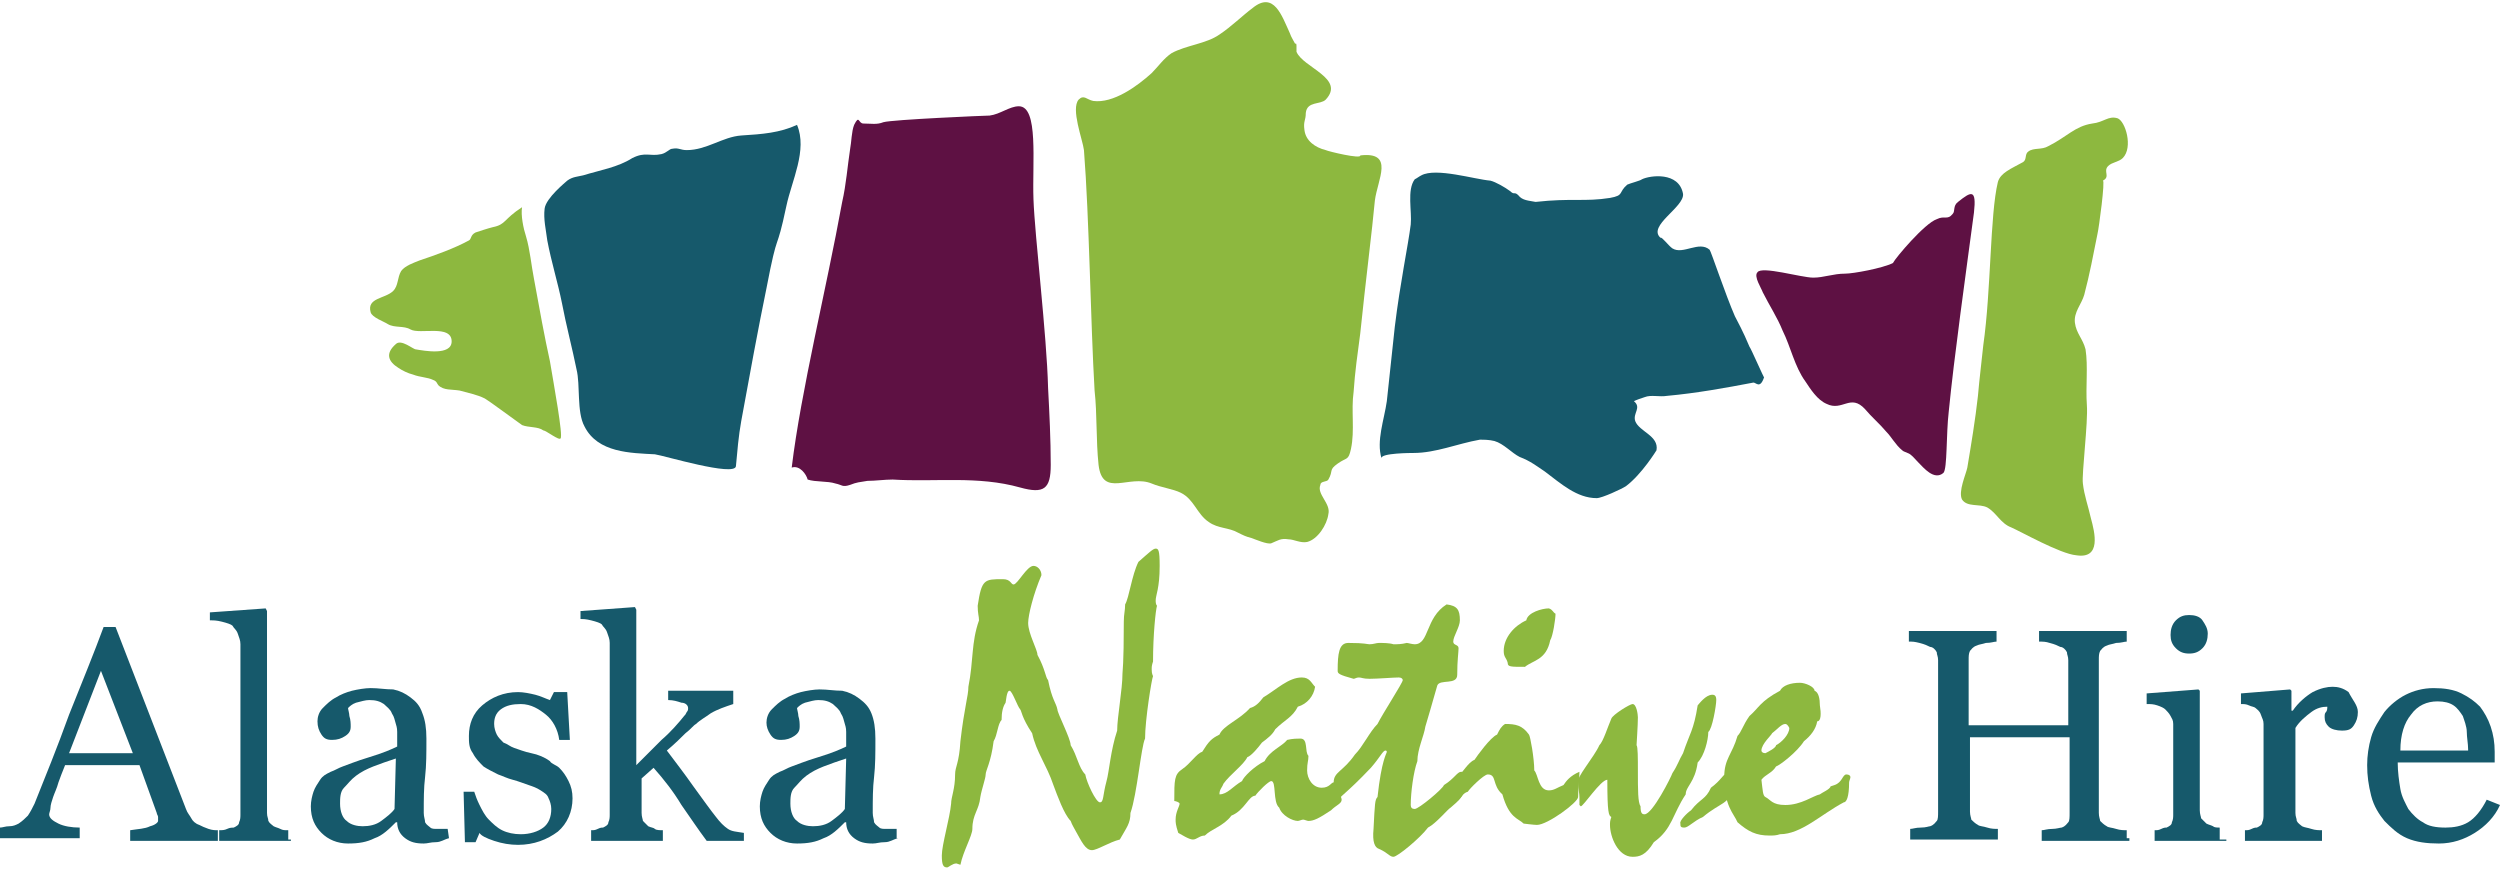
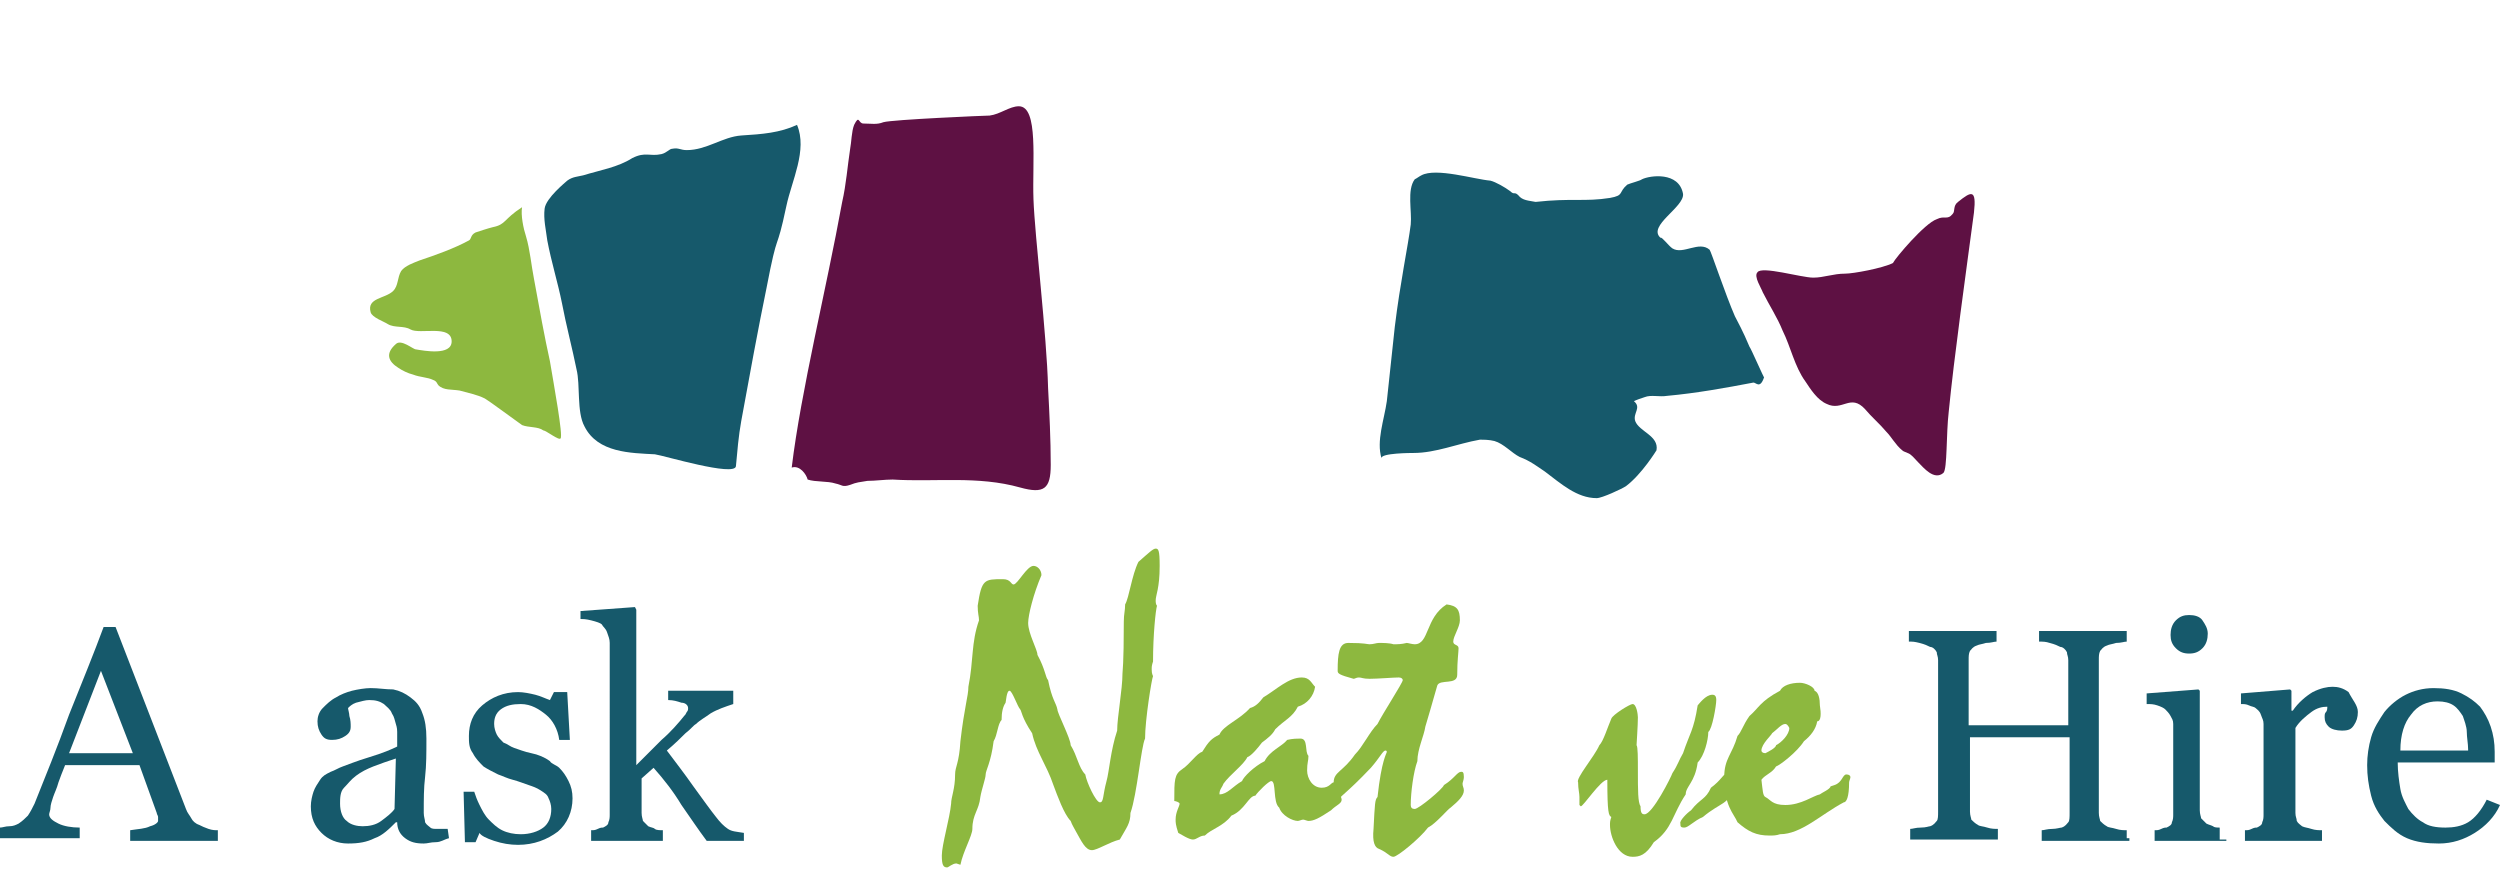
<svg xmlns="http://www.w3.org/2000/svg" version="1.1" id="Layer_1" x="0px" y="0px" viewBox="0 0 188.2 65.4" style="enable-background:new 0 0 188.2 65.4;" xml:space="preserve">
  <style type="text/css">
	.st0{fill:#16596B;}
	.st1{fill:#8DB83F;}
	.st2{fill:#5E1143;}
</style>
  <g>
    <path class="st0" d="M107,13.2c1.1-0.6,4,0.3,5.2,0.4c0.4,0.1,1.1,0.5,1.5,0.8c0.3,0.3,0.3,0,0.6,0.3c0.3,0.4,0.8,0.4,1.3,0.5   c2.7-0.3,3.7,0,5.6-0.3c1.1-0.2,0.6-0.4,1.3-1c0.2-0.1,1-0.3,1.1-0.4c0.6-0.3,2.8-0.6,3.1,1.1c0.1,1-2.7,2.4-1.7,3.3   c0.1-0.1,0.6,0.6,0.9,0.8c0.8,0.5,2-0.6,2.8,0.1c0.1,0.1,1.2,3.4,1.9,5c0.2,0.4,0.6,1.1,1.1,2.3c0.1,0.1,1.1,2.4,1.1,2.3   c-0.3,0.9-0.6,0.4-0.8,0.4c-2.1,0.4-4.3,0.8-6.5,1c-0.6,0.1-1.2-0.1-1.7,0.1c-0.3,0.1-0.6,0.2-0.8,0.3c0.6,0.5-0.1,0.9,0.1,1.5   c0.3,0.8,1.8,1.1,1.6,2.2c0,0-1.1,1.8-2.3,2.7c-0.3,0.2-1.8,0.9-2.2,0.9c-1.5,0-2.7-1.1-3.9-2c-0.6-0.4-1.1-0.8-1.9-1.1   c-0.6-0.3-1.2-1-1.9-1.2c-0.4-0.1-0.8-0.1-1.1-0.1c-1.7,0.3-3.3,1-5,1c-0.1,0-2.5,0-2.4,0.4c-0.4-1.3,0.2-2.9,0.4-4.3   c0.2-1.9,0.4-3.8,0.6-5.6c0.4-3.3,1-6.1,1.2-7.7c0.1-1-0.3-2.6,0.3-3.4C106.7,13.4,106.8,13.3,107,13.2" />
    <path class="st0" d="M16.4,63.3H9.8v-0.8c0.6-0.1,1.1-0.1,1.5-0.3c0.4-0.1,0.6-0.3,0.6-0.4v-0.3c0-0.1-0.1-0.2-0.1-0.3l-1.3-3.6   H4.9c-0.2,0.5-0.4,1-0.5,1.3c-0.1,0.4-0.3,0.8-0.4,1.1c-0.1,0.3-0.2,0.6-0.2,0.8c0,0.2-0.1,0.4-0.1,0.5c0,0.3,0.3,0.5,0.7,0.7   c0.4,0.2,1,0.3,1.6,0.3v0.8H0v-0.8c0.2,0,0.4-0.1,0.7-0.1C1,62.2,1.2,62.1,1.4,62c0.3-0.2,0.5-0.4,0.7-0.6c0.2-0.3,0.3-0.5,0.5-0.9   c0.8-2,1.7-4.2,2.6-6.7c1-2.5,1.9-4.7,2.6-6.6h0.9L14,60.9c0.1,0.3,0.3,0.5,0.4,0.7c0.1,0.2,0.3,0.4,0.6,0.5   c0.2,0.1,0.4,0.2,0.7,0.3c0.3,0.1,0.5,0.1,0.7,0.1L16.4,63.3L16.4,63.3z M10,56.7l-2.4-6.2l-2.4,6.2H10z" />
-     <path class="st0" d="M21.9,63.3h-5.4v-0.8c0.2,0,0.4,0,0.6-0.1c0.2-0.1,0.4-0.1,0.5-0.1c0.2-0.1,0.4-0.2,0.4-0.4   c0.1-0.2,0.1-0.4,0.1-0.6V48.5c0-0.3-0.1-0.5-0.2-0.8c-0.1-0.3-0.3-0.4-0.4-0.6c-0.1-0.1-0.4-0.2-0.8-0.3s-0.6-0.1-0.9-0.1v-0.6   l4.2-0.3l0.1,0.2v15.2c0,0.3,0.1,0.4,0.1,0.6c0.1,0.2,0.3,0.3,0.4,0.4c0.2,0.1,0.3,0.1,0.5,0.2c0.2,0.1,0.3,0.1,0.6,0.1v0.7H21.9z" />
    <path class="st0" d="M33.8,63.1c-0.4,0.1-0.6,0.3-1,0.3s-0.6,0.1-0.9,0.1c-0.6,0-1-0.1-1.4-0.4c-0.4-0.3-0.6-0.7-0.6-1.2h-0.1   c-0.5,0.5-1,1-1.6,1.2c-0.6,0.3-1.2,0.4-2,0.4c-0.8,0-1.5-0.3-2-0.8c-0.5-0.5-0.8-1.1-0.8-2c0-0.4,0.1-0.8,0.2-1.1   c0.1-0.3,0.3-0.6,0.5-0.9c0.2-0.3,0.4-0.4,0.8-0.6c0.3-0.1,0.6-0.3,0.9-0.4c0.3-0.1,1-0.4,2-0.7c1-0.3,1.7-0.6,2.1-0.8v-1.1   c0-0.1,0-0.3-0.1-0.6c-0.1-0.3-0.1-0.5-0.3-0.8c-0.1-0.3-0.4-0.5-0.6-0.7c-0.3-0.2-0.6-0.3-1.1-0.3c-0.3,0-0.6,0.1-1,0.2   c-0.3,0.1-0.5,0.3-0.6,0.4c0,0.1,0.1,0.4,0.1,0.6c0.1,0.3,0.1,0.6,0.1,0.8c0,0.3-0.1,0.5-0.4,0.7c-0.3,0.2-0.6,0.3-1,0.3   s-0.6-0.1-0.8-0.4c-0.2-0.3-0.3-0.6-0.3-1c0-0.3,0.1-0.7,0.4-1c0.3-0.3,0.6-0.6,1-0.8c0.3-0.2,0.8-0.4,1.2-0.5   c0.4-0.1,1-0.2,1.4-0.2c0.6,0,1.1,0.1,1.7,0.1c0.5,0.1,0.9,0.3,1.3,0.6c0.4,0.3,0.7,0.6,0.9,1.2c0.2,0.5,0.3,1.1,0.3,1.9   c0,1.1,0,2-0.1,2.9c-0.1,0.8-0.1,1.7-0.1,2.7c0,0.3,0.1,0.5,0.1,0.7c0.1,0.2,0.3,0.3,0.4,0.4c0.1,0.1,0.3,0.1,0.5,0.1h0.8   L33.8,63.1L33.8,63.1z M29.8,57.1c-0.6,0.2-1.2,0.4-1.7,0.6c-0.5,0.2-0.9,0.4-1.3,0.7c-0.4,0.3-0.6,0.6-0.9,0.9   c-0.3,0.3-0.3,0.8-0.3,1.2c0,0.6,0.2,1.1,0.5,1.3c0.3,0.3,0.8,0.4,1.2,0.4c0.5,0,1-0.1,1.4-0.4c0.4-0.3,0.8-0.6,1-0.9L29.8,57.1z" />
    <path class="st0" d="M42.1,57.8c0.3,0.3,0.5,0.6,0.7,1c0.2,0.4,0.3,0.8,0.3,1.3c0,1-0.4,1.9-1.1,2.5c-0.8,0.6-1.8,1-3,1   c-0.6,0-1.2-0.1-1.8-0.3c-0.6-0.2-1-0.4-1.1-0.6l-0.3,0.7h-0.8l-0.1-3.8h0.8c0.1,0.3,0.2,0.6,0.4,1c0.2,0.4,0.4,0.8,0.7,1.1   c0.3,0.3,0.6,0.6,1,0.8c0.4,0.2,0.9,0.3,1.4,0.3c0.7,0,1.3-0.2,1.7-0.5s0.6-0.8,0.6-1.4c0-0.3-0.1-0.6-0.2-0.8   c-0.1-0.3-0.3-0.4-0.6-0.6c-0.3-0.2-0.6-0.3-0.9-0.4c-0.3-0.1-0.8-0.3-1.2-0.4c-0.4-0.1-0.8-0.3-1.1-0.4c-0.4-0.2-0.8-0.4-1.1-0.6   c-0.3-0.3-0.6-0.6-0.8-1c-0.3-0.4-0.3-0.8-0.3-1.3c0-0.9,0.3-1.7,1-2.3c0.7-0.6,1.6-1,2.7-1c0.4,0,0.9,0.1,1.3,0.2   c0.4,0.1,0.8,0.3,1.1,0.4l0.3-0.6h1l0.2,3.6h-0.8c-0.1-0.8-0.5-1.5-1-1.9c-0.5-0.4-1.1-0.8-1.9-0.8c-0.6,0-1.1,0.1-1.5,0.4   c-0.4,0.3-0.5,0.7-0.5,1.1c0,0.3,0.1,0.6,0.2,0.8c0.1,0.2,0.3,0.4,0.5,0.6c0.3,0.1,0.5,0.3,0.8,0.4c0.3,0.1,0.8,0.3,1.3,0.4   c0.5,0.1,1,0.3,1.4,0.6C41.5,57.5,41.9,57.6,42.1,57.8" />
    <path class="st0" d="M56.5,63.3h-3.3c-0.6-0.8-1.2-1.7-1.9-2.7c-0.6-1-1.3-1.9-2.1-2.8l-0.9,0.8v2.6c0,0.3,0.1,0.5,0.1,0.6   c0.1,0.1,0.3,0.3,0.4,0.4c0.2,0.1,0.4,0.1,0.5,0.2c0.1,0.1,0.4,0.1,0.6,0.1v0.8h-5.4v-0.8c0.2,0,0.3,0,0.5-0.1   c0.2-0.1,0.3-0.1,0.4-0.1c0.2-0.1,0.4-0.2,0.4-0.4c0.1-0.2,0.1-0.4,0.1-0.6V48.4c0-0.3-0.1-0.5-0.2-0.8c-0.1-0.3-0.3-0.4-0.4-0.6   c-0.1-0.1-0.4-0.2-0.8-0.3c-0.4-0.1-0.6-0.1-0.8-0.1v-0.6l4.1-0.3l0.1,0.2v11.7c0.6-0.6,1.2-1.2,1.9-1.9c0.7-0.6,1.3-1.3,1.7-1.8   c0.1-0.1,0.1-0.1,0.2-0.3c0.1-0.1,0.1-0.2,0.1-0.3c0-0.2-0.2-0.4-0.5-0.4c-0.3-0.1-0.6-0.2-1-0.2v-0.7h4.9V53   c-0.6,0.2-1.2,0.4-1.7,0.7c-0.4,0.3-0.8,0.5-1.1,0.8c-0.2,0.1-0.4,0.4-0.8,0.7c-0.3,0.3-0.8,0.8-1.4,1.3c0.6,0.8,1.3,1.7,2,2.7   c0.8,1.1,1.3,1.8,1.7,2.3c0.3,0.4,0.6,0.7,0.9,0.9c0.3,0.2,0.6,0.2,1.2,0.3v0.6H56.5z" />
-     <path class="st0" d="M67.6,63.1c-0.4,0.1-0.6,0.3-1,0.3s-0.6,0.1-0.9,0.1c-0.6,0-1-0.1-1.4-0.4c-0.4-0.3-0.6-0.7-0.6-1.2h-0.1   c-0.5,0.5-1,1-1.6,1.2c-0.6,0.3-1.2,0.4-2,0.4c-0.8,0-1.5-0.3-2-0.8c-0.5-0.5-0.8-1.1-0.8-2c0-0.4,0.1-0.8,0.2-1.1   c0.1-0.3,0.3-0.6,0.5-0.9c0.2-0.3,0.4-0.4,0.8-0.6c0.3-0.1,0.6-0.3,0.9-0.4c0.3-0.1,1-0.4,2-0.7c1-0.3,1.7-0.6,2.1-0.8v-1.1   c0-0.1,0-0.3-0.1-0.6c-0.1-0.3-0.1-0.5-0.3-0.8c-0.1-0.3-0.4-0.5-0.6-0.7c-0.3-0.2-0.6-0.3-1.1-0.3c-0.3,0-0.6,0.1-1,0.2   c-0.3,0.1-0.5,0.3-0.6,0.4c0,0.1,0.1,0.4,0.1,0.6c0.1,0.3,0.1,0.6,0.1,0.8c0,0.3-0.1,0.5-0.4,0.7c-0.3,0.2-0.6,0.3-1,0.3   s-0.6-0.1-0.8-0.4c-0.2-0.3-0.3-0.6-0.3-0.9s0.1-0.7,0.4-1c0.3-0.3,0.6-0.6,1-0.8c0.3-0.2,0.8-0.4,1.2-0.5c0.4-0.1,1-0.2,1.4-0.2   c0.6,0,1.1,0.1,1.7,0.1c0.5,0.1,0.9,0.3,1.3,0.6c0.4,0.3,0.7,0.6,0.9,1.1c0.2,0.5,0.3,1.1,0.3,1.9c0,1.1,0,2-0.1,2.9   c-0.1,0.8-0.1,1.7-0.1,2.7c0,0.3,0.1,0.5,0.1,0.7c0.1,0.2,0.3,0.3,0.4,0.4c0.1,0.1,0.3,0.1,0.5,0.1h0.8V63.1z M63.7,57.1   c-0.6,0.2-1.2,0.4-1.7,0.6c-0.5,0.2-0.9,0.4-1.3,0.7c-0.4,0.3-0.6,0.6-0.9,0.9c-0.3,0.3-0.3,0.8-0.3,1.2c0,0.6,0.2,1.1,0.5,1.3   c0.3,0.3,0.8,0.4,1.2,0.4c0.5,0,1-0.1,1.4-0.4c0.4-0.3,0.8-0.6,1-0.9L63.7,57.1z" />
    <path class="st1" d="M81,62.6c-0.1-0.2-0.3-0.5-0.4-0.8c-0.5-0.5-1-1.9-1.3-2.7c-0.5-1.5-1.3-2.5-1.6-3.9c-0.8-1.2-0.8-1.7-0.9-1.8   C76.6,53.2,76.2,52,76,52c-0.1,0-0.2,0.1-0.3,0.9c-0.2,0.3-0.3,0.7-0.3,1.3c-0.3,0.3-0.3,1.1-0.6,1.6c-0.2,1.6-0.6,2.2-0.6,2.5   c0,0.3-0.3,1.1-0.4,1.7c-0.1,1-0.6,1.3-0.6,2.4c0,0.5-0.7,1.7-0.9,2.7L72,65c-0.3,0-0.6,0.3-0.7,0.3c-0.3,0-0.4-0.2-0.4-0.9   c0-0.8,0.6-2.8,0.7-3.9c0-0.5,0.3-1.1,0.3-2.2c0-0.6,0.3-0.8,0.4-2.5c0.3-2.6,0.6-3.4,0.6-4.1c0.4-2,0.2-3.3,0.8-5   c0-0.3-0.1-0.5-0.1-1.1c0.3-2,0.5-2,1.9-2c0.6,0,0.6,0.4,0.8,0.4c0.3,0,1-1.4,1.5-1.4c0.3,0,0.6,0.3,0.6,0.7c-0.6,1.4-1,3-1,3.6   c0,0.8,0.7,2,0.7,2.4c0.6,1.1,0.6,1.7,0.8,1.9c0.3,1.5,0.6,1.7,0.7,2.2c0,0.3,1,2.2,1,2.7c0.5,0.8,0.6,1.7,1.1,2.2   c0.1,0.6,0.8,2.1,1.1,2.1c0.3,0,0.2-0.5,0.5-1.6c0.2-0.7,0.3-2.3,0.8-3.8c0-1,0.4-3.1,0.4-4.3c0-0.2,0.1-0.6,0.1-3.9   c0-0.6,0.1-0.8,0.1-1.3c0.3-0.5,0.5-2.2,1-3.2c0.8-0.7,1.1-1,1.3-1c0.2,0,0.3,0.1,0.3,1.3c0,1.7-0.3,2.2-0.3,2.6   c0,0.1,0,0.3,0.1,0.4c-0.1,0.3-0.3,2.2-0.3,4.2c-0.1,0.3-0.1,0.4-0.1,0.6c0,0.1,0,0.3,0.1,0.5c-0.1,0.2-0.6,3.3-0.6,4.7   c-0.3,0.6-0.6,4.2-1.1,5.6c0,0.8-0.3,1.1-0.8,2c-0.8,0.2-1.7,0.8-2.1,0.8C81.7,64,81.4,63.3,81,62.6" />
    <path class="st1" d="M100.9,58.5c0,0.4,0.1,0.8,0.1,0.9c0,0.1-0.1,0.3-0.1,0.4c0,0.1,0.1,0.3,0.1,0.4c0,0.3-0.4,0.4-0.8,0.8   c-0.9,0.6-1.3,0.8-1.7,0.8c-0.1,0-0.3-0.1-0.4-0.1c-0.1,0-0.3,0.1-0.4,0.1c-0.4,0-1.2-0.4-1.4-1c-0.5-0.4-0.2-2-0.6-2   c-0.2,0-1,0.8-1.2,1.1c-0.5,0-0.8,1.1-1.8,1.5c-0.6,0.8-1.5,1-2,1.5c-0.4,0-0.6,0.3-0.9,0.3c-0.3,0-0.9-0.4-1.1-0.5   c-0.2-0.6-0.2-0.8-0.2-1c0-0.6,0.3-1,0.3-1.2c0-0.1-0.3-0.2-0.4-0.2c0-1.6,0-2,0.6-2.4c0.6-0.4,1.1-1.2,1.5-1.3   c0.5-0.8,0.7-1,1.3-1.3c0.3-0.7,1.5-1.1,2.3-2c0.4-0.1,0.7-0.4,1-0.8c1-0.6,1.9-1.5,2.9-1.5c0.6,0,0.7,0.4,1,0.7   c-0.1,0.7-0.6,1.3-1.3,1.5c-0.4,0.8-1,1-1.7,1.7c-0.2,0.4-0.6,0.7-1,1c-0.3,0.4-0.8,1-1.1,1.1c-0.3,0.6-1.3,1.3-1.8,2   c-0.1,0.3-0.3,0.4-0.3,0.8c0.6,0,1-0.6,1.7-1c0.1-0.3,0.9-1.1,1.7-1.5c0.4-0.8,1.3-1.1,1.7-1.6c0.4-0.1,0.8-0.1,1-0.1   c0.6,0,0.3,1,0.6,1.3c0,0.4-0.1,0.5-0.1,1.1c0,0.6,0.4,1.3,1.1,1.3c0.6,0,0.7-0.4,0.9-0.4c0.4-0.3,0.5-0.6,0.6-0.6L100.9,58.5z" />
    <path class="st1" d="M109.4,48.3c0,0.3,0.4,0.2,0.4,0.5s-0.1,0.9-0.1,2c0,0.8-1.3,0.3-1.5,0.8c-0.1,0.3-0.3,1.1-0.9,3.1   c-0.1,0.7-0.6,1.7-0.6,2.6c-0.3,0.8-0.5,2.4-0.5,3.3c0,0.2,0.1,0.3,0.3,0.3c0.3,0,2.1-1.5,2.2-1.8c0.8-0.5,1-1,1.3-1   c0.1,0,0.2,0,0.2,0.4c0,0.2-0.1,0.4-0.1,0.5c0,0.2,0.1,0.3,0.1,0.5c0,0.4-0.4,0.8-1,1.3c-0.2,0.1-1.1,1.2-1.7,1.5   c-0.6,0.8-2.3,2.2-2.6,2.2c-0.3,0-0.4-0.3-1.1-0.6c-0.3-0.1-0.5-0.5-0.4-1.5c0.1-1.9,0.1-2.2,0.3-2.4c0.3-2.8,0.7-3.3,0.7-3.4   c0-0.1-0.1-0.1-0.1-0.1c-0.2,0-0.4,0.5-1.1,1.3c-1.9,2-2.2,2-2.7,2.7c-0.1-0.4-0.1-0.9-0.1-1.6c0-0.8,0.7-0.8,1.6-2.1   c0.6-0.6,1.1-1.7,1.7-2.3c0.4-0.8,1.9-3.1,1.9-3.3c0-0.1-0.1-0.2-0.3-0.2c-0.4,0-1.6,0.1-2.2,0.1c-0.5,0-0.6-0.1-0.8-0.1   c-0.2,0-0.3,0.1-0.4,0.1c-1.1-0.3-1.2-0.4-1.2-0.6c0-1.3,0.1-2.1,0.8-2.1c1.3,0,1.4,0.1,1.6,0.1c0.3,0,0.5-0.1,0.7-0.1   c0.3,0,0.8,0,1.1,0.1c0.3,0,0.6,0,1-0.1c0.1,0,0.4,0.1,0.6,0.1c1.1,0,0.8-2,2.4-3c0.8,0.1,1,0.4,1,1.2   C109.9,47.2,109.4,47.9,109.4,48.3" />
-     <path class="st1" d="M109.7,58.5c0.4-0.3,0.8-1.1,1.3-1.3c0.2-0.3,1.2-1.7,1.7-1.9c0.2-0.4,0.3-0.6,0.6-0.8c0.8,0,1.3,0.1,1.8,0.8   c0.1,0.1,0.4,1.8,0.4,2.7c0.3,0.3,0.3,1.5,1.1,1.5c0.4,0,0.6-0.2,1.1-0.4c0.2-0.3,0.5-0.7,1.2-1c0,0.6-0.1,1.3-0.1,1.9   c0,0.4-2.3,2.1-3.1,2.1c-0.2,0-1-0.1-1-0.1c-0.4-0.4-1.1-0.4-1.6-2.2c-0.8-0.7-0.4-1.5-1.1-1.5c-0.3,0-1.4,1.1-1.5,1.3   c-0.4,0.1-0.6,0.6-0.8,0.7c-0.1-0.1-0.1-0.3-0.1-0.4C109.6,59.9,109.6,58.7,109.7,58.5 M117.1,46.2c0,0.4-0.2,1.7-0.4,2   c-0.3,1.5-1.3,1.5-1.9,2c-1.1,0-1.3,0-1.3-0.3c-0.1-0.4-0.3-0.4-0.3-0.9c0-1,0.8-1.9,1.7-2.3c0.1-0.6,1.2-0.9,1.7-0.9   C116.9,45.9,116.9,46.1,117.1,46.2" />
    <path class="st1" d="M120.4,56.1c0.3-0.3,0.6-1.3,0.9-2c0.1-0.3,1.4-1.1,1.6-1.1c0.3,0,0.4,0.8,0.4,1c0,0.6-0.1,2-0.1,2.1   c0.1,0.1,0.1,1,0.1,1.9c0,1.5,0,2.4,0.2,2.7c0,0.5,0.1,0.6,0.3,0.6c0.6,0,2-2.8,2.1-3.1c0.4-0.6,0.5-1,0.8-1.5   c0.5-1.5,0.8-1.7,1.1-3.6c0.1-0.1,0.6-0.8,1.1-0.8c0.2,0,0.3,0.1,0.3,0.4c0,0.4-0.3,2.2-0.6,2.4c0,0.6-0.3,1.8-0.8,2.3   c-0.2,1.5-0.9,1.8-0.9,2.4c-1,1.5-1,2.6-2.4,3.6c-0.6,1-1.1,1.1-1.6,1.1c-1.1,0-1.7-1.5-1.7-2.4c0-0.2,0-0.3,0.1-0.6   c-0.2-0.1-0.3-0.3-0.3-2.8c-0.5,0-1.8,2-2,2l-0.1-0.1V60c0-0.3-0.1-0.6-0.1-1.1C118.6,58.6,120,57,120.4,56.1 M127.3,61   c0.7-0.9,1.1-0.8,1.5-1.7c0.8-0.6,0.9-1,1.1-1c0.3,0,0.3,1.1,0.4,1.1c0,1.1-0.8,1-2.1,2.1c-0.7,0.3-1.1,0.8-1.4,0.8   c-0.3,0-0.3-0.1-0.3-0.3C126.4,61.8,127,61.2,127.3,61" />
    <path class="st1" d="M136.8,54.3c-0.1,0.6-0.5,1.1-1,1.5c-0.5,0.8-1.8,1.8-2.1,1.9c-0.3,0.5-0.8,0.6-1.1,1c0.1,0.8,0.1,1.2,0.3,1.3   c0.4,0.2,0.5,0.6,1.5,0.6c1.2,0,2.1-0.7,2.6-0.8c0.1-0.1,0.8-0.4,0.8-0.6l0.3-0.1c0.6-0.2,0.6-0.8,0.9-0.8c0.2,0,0.3,0.1,0.3,0.2   c0,0.1-0.1,0.3-0.1,0.4c0,1.1-0.2,1.5-0.4,1.5c-1.7,0.9-3.2,2.4-4.8,2.4c-0.3,0.1-0.5,0.1-0.8,0.1c-1,0-1.6-0.3-2.4-1   c-0.3-0.7-1-1.2-1-3.4c0-1.4,0.6-1.7,1-3.1c0.3-0.3,0.4-0.8,0.9-1.5c0.7-0.6,0.8-1.1,2.3-1.9c0.2-0.4,0.8-0.6,1.5-0.6   c0.4,0,1.1,0.3,1.1,0.6c0.3,0.1,0.4,0.6,0.4,1.1C137.1,53.7,137.1,54.3,136.8,54.3 M134.4,54.5c-0.3,0-0.6,0.4-1,0.7   c0,0.1-0.8,0.8-0.8,1.3c0,0.1,0.1,0.2,0.3,0.2c0.2-0.1,0.8-0.4,0.8-0.6c0.4-0.2,1-0.8,1-1.3C134.6,54.6,134.5,54.5,134.4,54.5" />
    <path class="st0" d="M160.3,63.3h-6.6v-0.8c0.2,0,0.4-0.1,0.8-0.1c0.3,0,0.6-0.1,0.7-0.1c0.3-0.1,0.4-0.3,0.5-0.4   c0.1-0.1,0.1-0.4,0.1-0.7v-5.7h-7.5v5.6c0,0.3,0.1,0.5,0.1,0.6c0.1,0.1,0.3,0.3,0.5,0.4c0.1,0.1,0.4,0.1,0.7,0.2   c0.3,0.1,0.6,0.1,0.8,0.1v0.8h-6.6v-0.8c0.2,0,0.4-0.1,0.8-0.1s0.6-0.1,0.7-0.1c0.3-0.1,0.4-0.3,0.5-0.4c0.1-0.1,0.1-0.4,0.1-0.7   V49.7c0-0.3-0.1-0.4-0.1-0.6c-0.1-0.2-0.3-0.4-0.5-0.4c-0.2-0.1-0.4-0.2-0.8-0.3s-0.5-0.1-0.8-0.1v-0.8h6.6v0.8   c-0.2,0-0.4,0.1-0.8,0.1c-0.3,0.1-0.5,0.1-0.7,0.2c-0.3,0.1-0.4,0.3-0.5,0.4c-0.1,0.2-0.1,0.4-0.1,0.7v4.9h7.5v-4.9   c0-0.3-0.1-0.4-0.1-0.6c-0.1-0.2-0.3-0.4-0.5-0.4c-0.2-0.1-0.4-0.2-0.8-0.3c-0.3-0.1-0.5-0.1-0.8-0.1v-0.8h6.6v0.8   c-0.2,0-0.4,0.1-0.8,0.1c-0.3,0.1-0.5,0.1-0.7,0.2c-0.3,0.1-0.4,0.3-0.5,0.4c-0.1,0.2-0.1,0.4-0.1,0.7v11.5c0,0.3,0.1,0.5,0.1,0.6   c0.1,0.1,0.3,0.3,0.5,0.4c0.1,0.1,0.4,0.1,0.7,0.2c0.3,0.1,0.6,0.1,0.8,0.1v0.6H160.3z" />
    <path class="st0" d="M167.6,63.3h-5.4v-0.8c0.2,0,0.3,0,0.5-0.1c0.2-0.1,0.3-0.1,0.4-0.1c0.2-0.1,0.4-0.2,0.4-0.4   c0.1-0.2,0.1-0.4,0.1-0.6v-6.8c0-0.3-0.1-0.4-0.2-0.6c-0.1-0.2-0.3-0.4-0.4-0.5c-0.1-0.1-0.3-0.2-0.6-0.3c-0.3-0.1-0.5-0.1-0.8-0.1   v-0.8l3.9-0.3l0.1,0.1v9c0,0.3,0.1,0.5,0.1,0.6c0.1,0.1,0.3,0.3,0.4,0.4c0.2,0.1,0.3,0.1,0.5,0.2c0.1,0.1,0.3,0.1,0.5,0.1v0.9   H167.6z M166.2,47.7c0,0.4-0.1,0.8-0.4,1.1c-0.3,0.3-0.6,0.4-1,0.4s-0.7-0.1-1-0.4c-0.3-0.3-0.4-0.6-0.4-1s0.1-0.8,0.4-1.1   c0.3-0.3,0.6-0.4,1-0.4c0.4,0,0.8,0.1,1,0.4C166,47,166.2,47.3,166.2,47.7" />
    <path class="st0" d="M177.5,53.6c0,0.4-0.1,0.7-0.3,1c-0.2,0.3-0.4,0.4-0.9,0.4c-0.4,0-0.8-0.1-1-0.3c-0.2-0.2-0.3-0.4-0.3-0.7   c0-0.2,0-0.3,0.1-0.4c0.1-0.1,0.1-0.3,0.1-0.4c-0.4,0-0.8,0.1-1.2,0.4c-0.4,0.3-0.9,0.7-1.2,1.2v6.4c0,0.3,0.1,0.4,0.1,0.6   c0.1,0.2,0.3,0.3,0.4,0.4c0.2,0.1,0.4,0.1,0.7,0.2c0.3,0.1,0.6,0.1,0.8,0.1v0.8H169v-0.8c0.2,0,0.3,0,0.5-0.1   c0.2-0.1,0.3-0.1,0.4-0.1c0.2-0.1,0.4-0.2,0.4-0.4c0.1-0.2,0.1-0.4,0.1-0.6v-6.8c0-0.3-0.1-0.4-0.2-0.7c-0.1-0.3-0.3-0.4-0.4-0.5   c-0.1-0.1-0.3-0.1-0.5-0.2c-0.2-0.1-0.4-0.1-0.6-0.1v-0.8l3.7-0.3l0.1,0.1v1.5h0.1c0.4-0.6,1-1.1,1.5-1.4c0.6-0.3,1.1-0.4,1.5-0.4   c0.4,0,0.8,0.1,1.2,0.4C177.1,52.7,177.5,53.1,177.5,53.6" />
    <path class="st0" d="M188.2,60.6c-0.4,0.9-1.1,1.6-1.9,2.1c-0.8,0.5-1.7,0.8-2.7,0.8c-0.9,0-1.7-0.1-2.4-0.4s-1.2-0.8-1.7-1.3   c-0.4-0.5-0.8-1.1-1-1.9c-0.2-0.8-0.3-1.5-0.3-2.3c0-0.7,0.1-1.4,0.3-2.1c0.2-0.7,0.6-1.3,1-1.9c0.4-0.5,1-1,1.6-1.3   c0.6-0.3,1.3-0.5,2.1-0.5c0.8,0,1.5,0.1,2.1,0.4c0.6,0.3,1,0.6,1.4,1c0.3,0.4,0.6,0.9,0.8,1.5c0.2,0.6,0.3,1.2,0.3,1.9v0.8h-7.3   c0,0.7,0.1,1.4,0.2,2c0.1,0.6,0.4,1.1,0.6,1.5c0.3,0.4,0.7,0.8,1.1,1c0.4,0.3,1,0.4,1.7,0.4c0.6,0,1.2-0.1,1.7-0.4   c0.5-0.3,1-0.9,1.4-1.7L188.2,60.6z M185.8,56.4c0-0.4-0.1-0.9-0.1-1.3s-0.2-0.9-0.3-1.2c-0.2-0.3-0.4-0.6-0.7-0.8   c-0.3-0.2-0.7-0.3-1.2-0.3c-0.8,0-1.5,0.3-2,1c-0.5,0.6-0.8,1.5-0.8,2.7H185.8z" />
-     <path class="st1" d="M97.6,3.5v0.4c0.5,1.2,3.7,2,2.2,3.6c-0.4,0.4-1.4,0.1-1.5,1c0,0.6-0.2,0.6-0.1,1.3c0.1,0.8,0.8,1.3,1.6,1.5   c0.2,0.1,2.7,0.7,2.6,0.4c2.6-0.3,1.3,1.8,1.1,3.4c-0.2,2.2-0.7,6.1-1.1,10c-0.2,1.5-0.4,2.9-0.5,4.4c-0.2,1.4,0.1,2.9-0.2,4.3   c-0.2,0.9-0.3,0.6-1,1.1c-0.7,0.5-0.3,0.5-0.7,1.2c-0.1,0.2-0.6,0.1-0.6,0.4c-0.3,0.7,0.8,1.4,0.6,2.2c-0.1,0.8-0.8,1.9-1.6,2.1   c-0.5,0.1-1-0.2-1.4-0.2c-0.6-0.1-0.8,0.1-1.3,0.3c-0.3,0.1-1.2-0.3-1.5-0.4c-0.4-0.1-0.6-0.2-1-0.4c-0.7-0.4-1.5-0.3-2.2-0.8   c-0.9-0.6-1.1-1.7-2.1-2.2c-0.6-0.3-1.5-0.4-2.2-0.7C85,35.7,83,37.5,82.7,35c-0.2-1.9-0.1-3.8-0.3-5.6c-0.3-5.1-0.4-13-0.8-18.1   c-0.1-0.8-1-3.1-0.4-3.8c0.4-0.4,0.6,0,1.1,0.1c1.5,0.2,3.3-1.1,4.4-2.1c0.5-0.5,0.9-1.1,1.5-1.5c1.1-0.6,2.6-0.7,3.6-1.4   c0.9-0.6,1.7-1.4,2.5-2c1.6-1.3,2.2,0.6,2.8,1.9c0.1,0.3,0.3,0.6,0.4,0.8C97.6,3.2,97.6,3.4,97.6,3.5" />
    <path class="st2" d="M59.6,35.2c0.7-5.8,2.6-13.4,3.8-20c0.3-1.3,0.4-2.7,0.6-4c0.1-0.5,0.1-1.3,0.3-1.8c0.4-0.8,0.3-0.1,0.7-0.1   c0.6,0,1,0.1,1.5-0.1c0.7-0.2,7.7-0.5,8-0.5c0.8-0.1,1.5-0.7,2.2-0.7c1.5,0,1,4.2,1.1,7c0.1,2.8,1,10.2,1.1,14.2   c0.1,1.9,0.2,3.9,0.2,5.8c0,1.8-0.5,2.2-2.3,1.7c-3.2-0.9-6.4-0.4-9.6-0.6c-0.6,0-1.3,0.1-1.9,0.1c-0.6,0.1-0.8,0.1-1.3,0.3   c-0.6,0.2-0.6,0-1.1-0.1c-0.6-0.2-1.5-0.1-2.1-0.3C60.7,35.7,60.2,35,59.6,35.2" />
    <path class="st0" d="M60,9.4C60,9.3,60,9.3,60,9.4c0.8,1.9-0.4,4.2-0.8,6.1c-0.8,3.8-0.6,1.5-1.5,6.2c-0.6,2.9-1.3,6.7-1.9,10   c-0.2,1.1-0.3,2.3-0.4,3.4c-0.1,0.8-5.4-0.8-6.1-0.9c-1.8-0.1-4.3-0.1-5.3-2.1c-0.6-1.1-0.3-3.1-0.6-4.3c-0.3-1.5-0.8-3.4-1.1-5   c-0.3-1.5-0.8-3.1-1.1-4.7c-0.1-0.8-0.3-1.6-0.2-2.4c0.1-0.8,1.6-2,1.7-2.1c0.4-0.3,0.8-0.3,1.2-0.4c1.3-0.4,2.6-0.6,3.7-1.3   c1-0.5,1.3-0.1,2.2-0.3c0.4-0.1,0.6-0.4,0.8-0.4c0.5-0.1,0.6,0.1,1.1,0.1c1.5,0,2.7-1,4.1-1.1C57.4,10.1,58.7,10,60,9.4" />
-     <path class="st1" d="M157.5,9.3c0.9-0.1,1.2-0.6,1.9-0.4c0.6,0.2,1.2,2.2,0.4,3c-0.3,0.3-0.8,0.3-1.1,0.6c-0.4,0.4,0.2,0.8-0.4,1.1   c0.2-0.1-0.3,3.6-0.4,4c-0.3,1.5-0.6,3.1-1,4.6c-0.2,0.7-0.8,1.3-0.7,2.1c0.1,0.8,0.6,1.2,0.8,2c0.2,1.3,0,2.8,0.1,4.2   c0.1,1.3-0.4,5.2-0.3,5.9c0.1,0.9,0.4,1.7,0.6,2.6c0.3,1.1,0.8,3.1-1.1,2.8c-1.2-0.1-4.2-1.8-4.9-2.1c-0.8-0.3-1.1-1.1-1.8-1.5   c-0.6-0.3-1.5,0-1.9-0.6c-0.3-0.6,0.3-1.9,0.4-2.4c0.3-1.8,0.6-3.6,0.8-5.4c0.1-1.2,0.3-2.8,0.4-3.8c0.6-4.2,0.5-9.8,1.1-12.3   c0.2-0.7,1-1,1.9-1.5c0.3-0.2,0.1-0.6,0.4-0.8c0.4-0.3,1-0.1,1.5-0.4C155.6,10.3,156.2,9.5,157.5,9.3" />
    <path class="st2" d="M145.8,16.5c0.6-0.3,0.8,0.1,1.2-0.4c0.2-0.2,0-0.6,0.4-0.9c1-0.8,1.4-1,1.2,0.8c-0.6,4.5-1.5,10.9-1.9,15   c-0.2,1.7-0.1,4.3-0.4,4.6c-0.7,0.6-1.5-0.4-1.9-0.8c-0.3-0.3-0.5-0.6-0.8-0.7c-0.2-0.1-0.3-0.1-0.4-0.2c-0.5-0.4-0.8-1-1.2-1.4   c-0.5-0.6-1.1-1.1-1.6-1.7c-1.1-1.2-1.7,0.2-2.9-0.4c-0.7-0.3-1.2-1.1-1.6-1.7c-0.8-1.1-1.1-2.6-1.7-3.8c-0.4-1-1-1.9-1.5-2.9   c-0.1-0.3-0.7-1.2-0.4-1.5c0.3-0.5,3.3,0.4,4.2,0.4c0.8,0,1.5-0.3,2.4-0.3c0.6,0,2.8-0.4,3.6-0.8C142.7,19.4,144.9,16.8,145.8,16.5   " />
    <path class="st1" d="M36.5,30c-0.6-0.3-1.2-0.4-1.9-0.6C34,29.3,33.4,29.4,33,29c-0.1-0.1-0.1-0.3-0.4-0.4c-0.4-0.2-1-0.2-1.5-0.4   c-0.4-0.1-0.8-0.3-1.1-0.5c-0.8-0.5-1-1.1-0.2-1.8c0.4-0.4,1.3,0.4,1.5,0.4c0.6,0.1,2.7,0.5,2.7-0.6c0-1.3-2.4-0.5-3.1-0.9   c-0.5-0.3-1.2-0.1-1.7-0.4c-0.3-0.2-1.2-0.5-1.3-0.9c-0.3-1.1,1.1-1,1.7-1.6c0.4-0.4,0.3-1,0.6-1.5c0.3-0.4,0.9-0.6,1.4-0.8   c1.2-0.4,2.6-0.9,3.7-1.5c0.2-0.1,0.1-0.4,0.5-0.6c0.3-0.1,0.9-0.3,1.3-0.4c1-0.2,0.8-0.6,2.2-1.5c-0.1,0.6,0.1,1.6,0.3,2.2   c0.3,1,0.4,2.2,0.6,3.2c0.4,2.2,0.8,4.4,1.2,6.2c0.3,1.8,1,5.6,0.8,5.8c-0.1,0.2-1.1-0.6-1.3-0.6c-0.4-0.3-1.1-0.2-1.6-0.4   C38.6,31.5,36.7,30.1,36.5,30" />
  </g>
</svg>